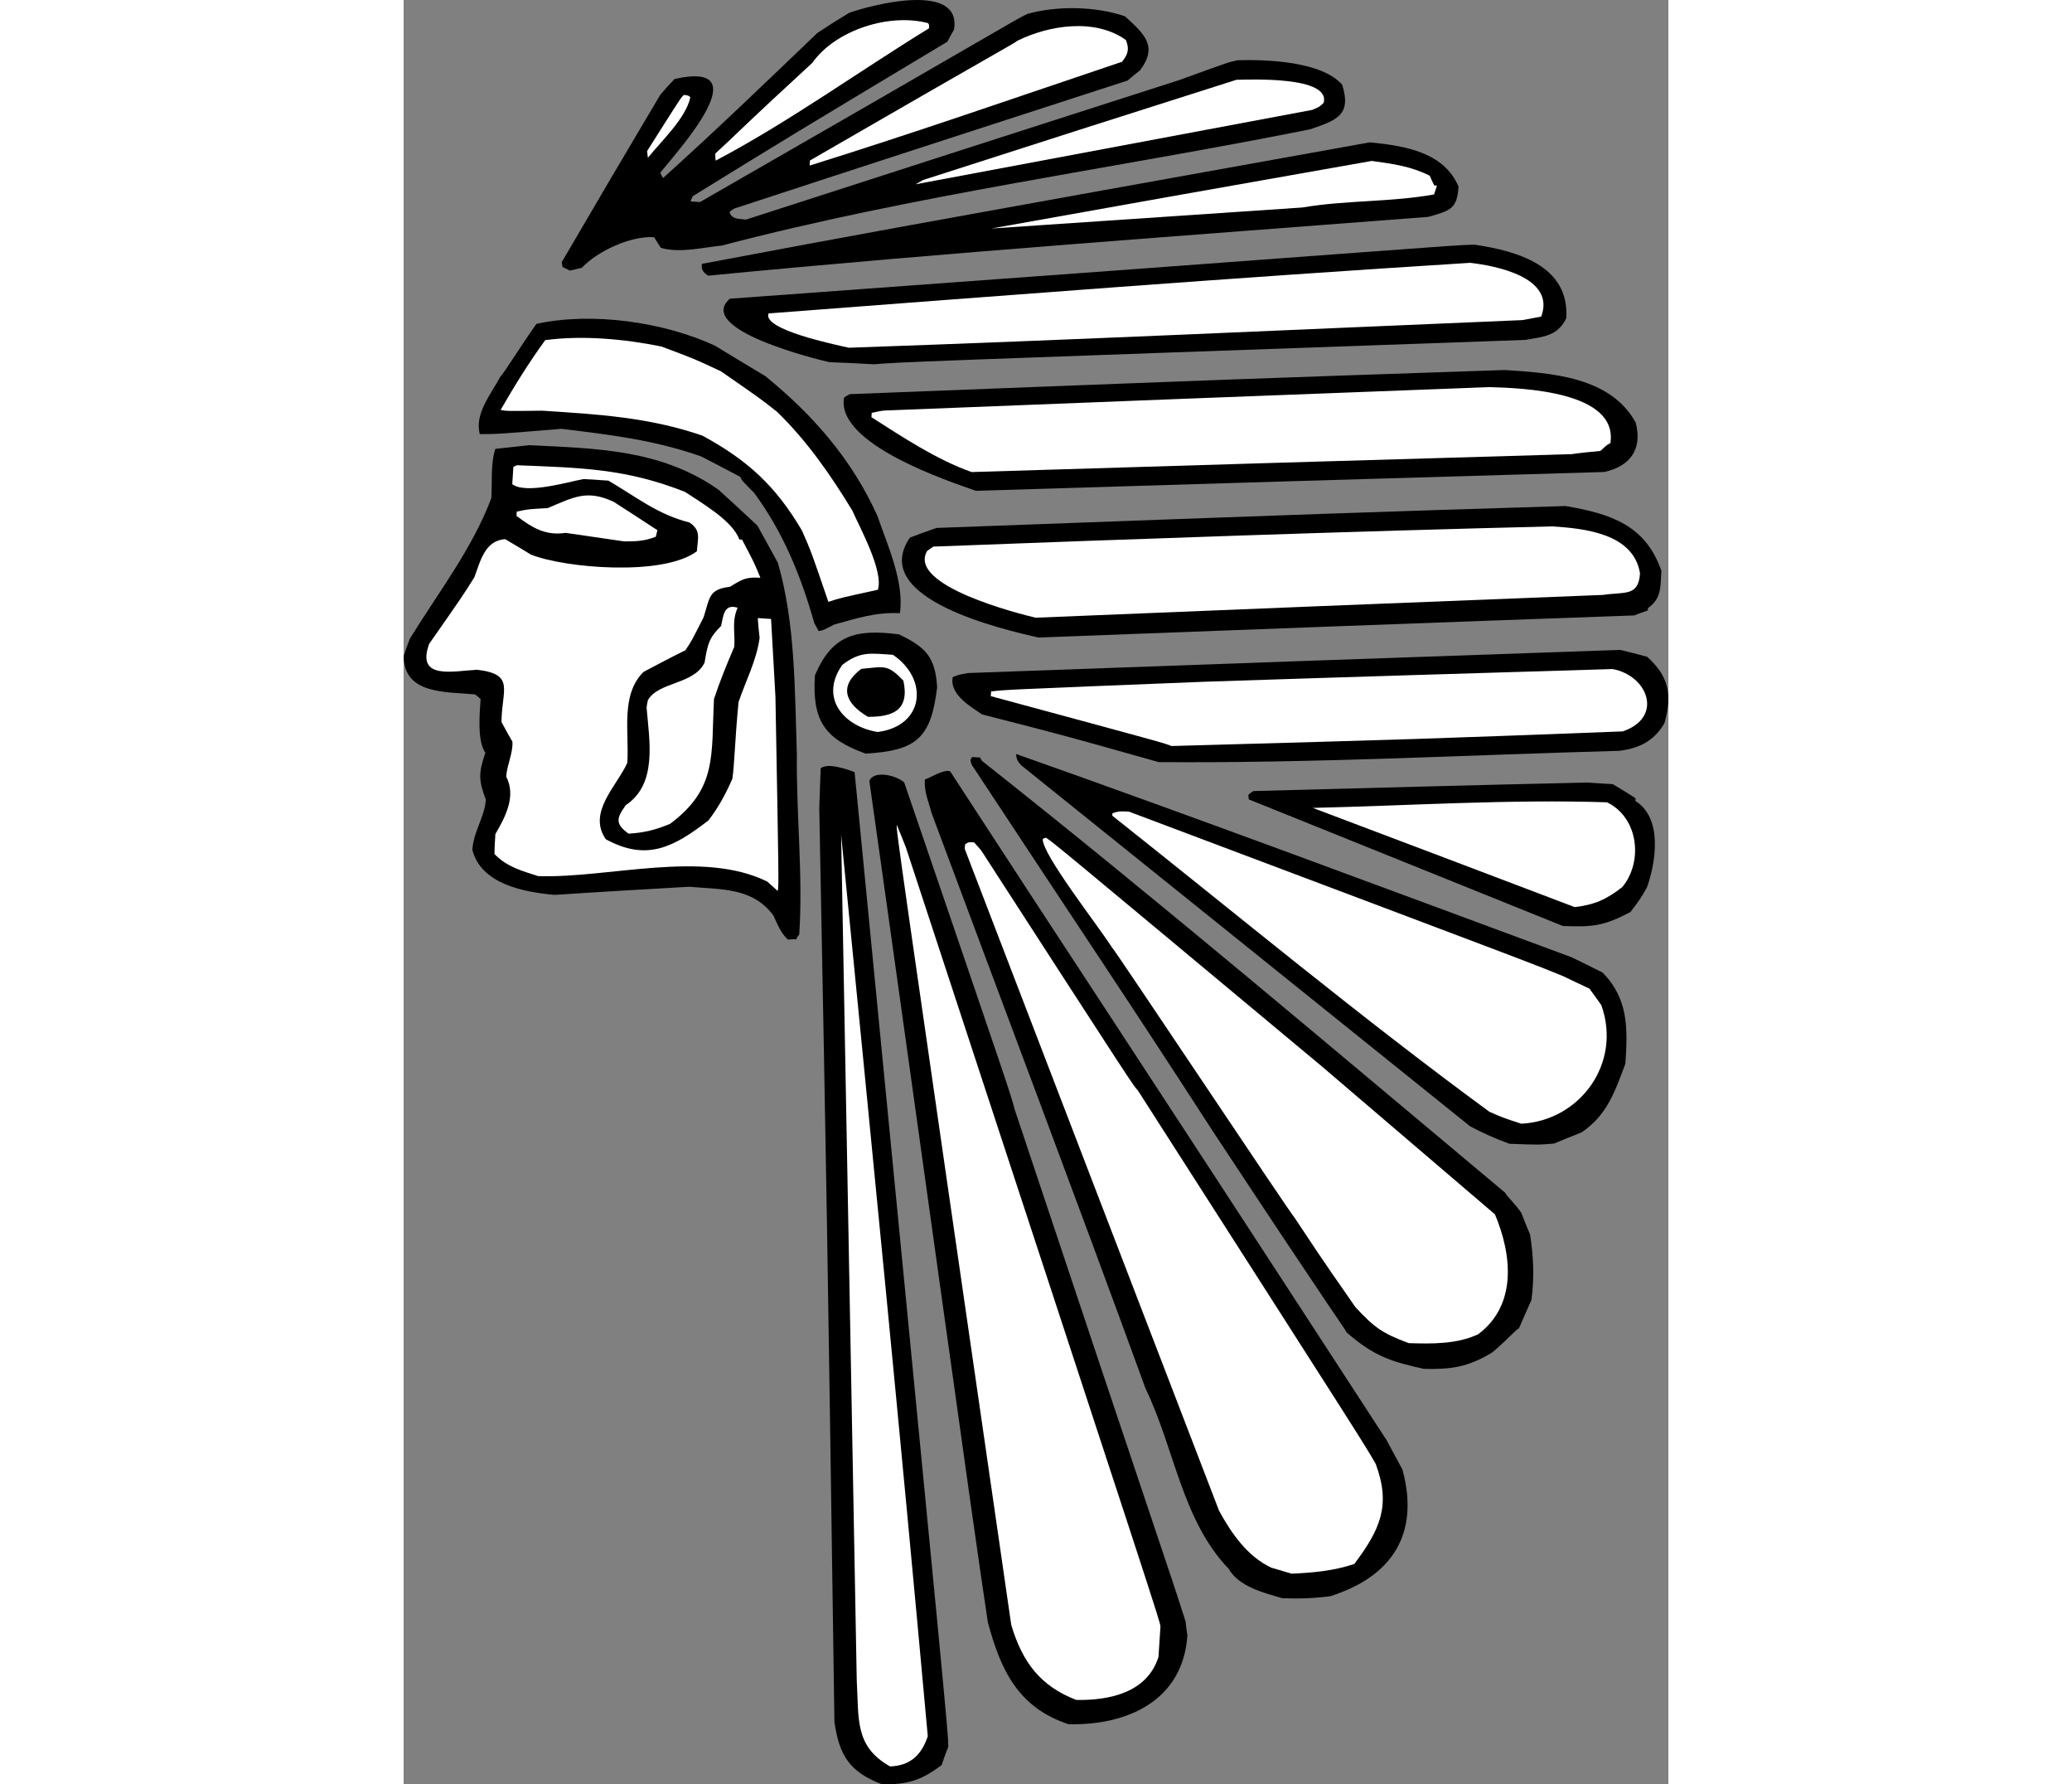
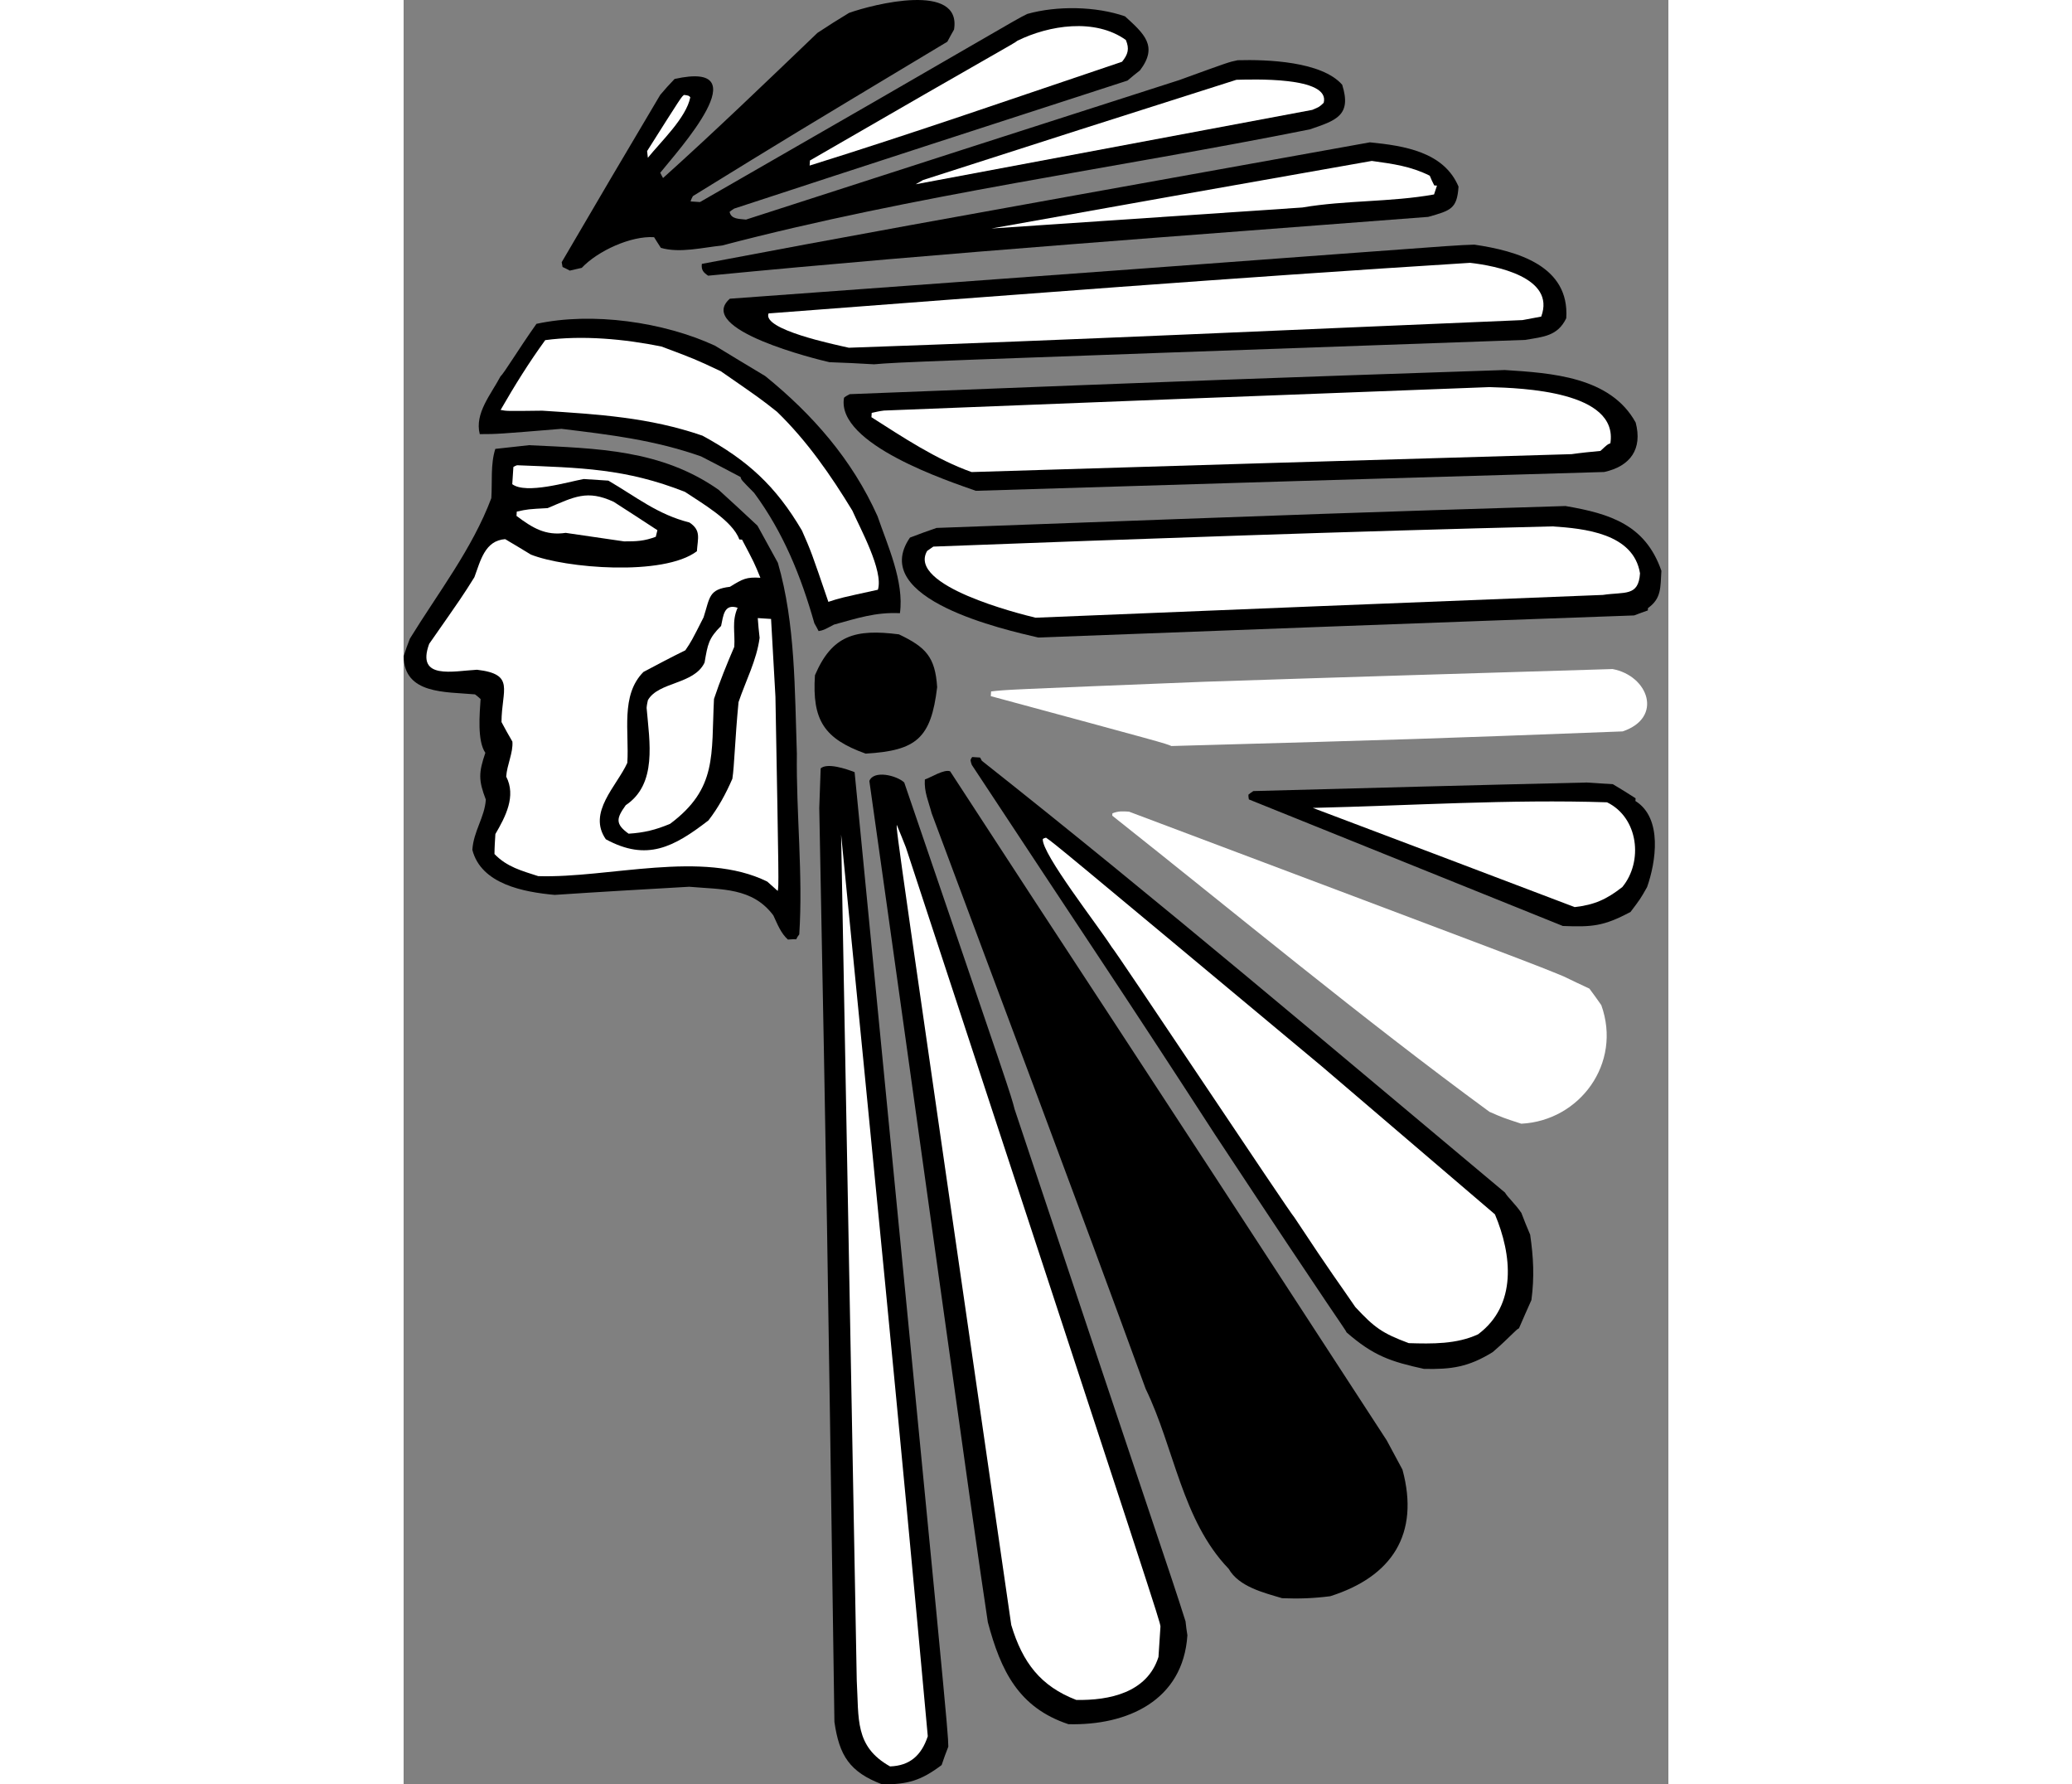
<svg xmlns="http://www.w3.org/2000/svg" xml:space="preserve" width="7.848in" height="6.757in" version="1.1" style="shape-rendering:geometricPrecision; text-rendering:geometricPrecision; image-rendering:optimizeQuality; fill-rule:evenodd; clip-rule:evenodd" viewBox="0 0 7847.73 11069.27">
  <rect x="0" y="0" width="7847.73" height="11069.27" fill="#808080" stroke="none" />
  <defs>
    <style type="text/css">
   
    .fil0 {fill:black}
    .fil1 {fill:white}
   
  </style>
  </defs>
  <g id="Layer_x0020_1">
    <g id="_2008540006416">
      <path class="fil0" d="M2969.64 11069.25c-202.24,-76.56 -266.32,-178.25 -296.58,-387.44 -45.63,-3155.28 -45.63,-3155.28 -94,-5669.55 2.95,-82.71 5.9,-165.4 8.69,-245.68 41.37,-36.31 158.28,3 210.57,23.47 578.92,5935.18 578.92,5935.18 581.51,6045.06 -14.66,38.05 -29.33,76.11 -41.57,114.31 -128.18,96.49 -210.2,120.4 -368.63,119.83z" />
      <path class="fil1" d="M3018.35 10957.84c-221.09,-124.1 -192.87,-295.37 -206.67,-532.75 -32.31,-1750.13 -64.6,-3500.27 -97.07,-5247.98 183.47,1862.37 369.04,3729.77 537.78,5593.62 -39.46,119.32 -111.86,182.87 -234.04,187.11z" />
      <path class="fil0" d="M4125.18 10695.91c-310.22,-103.09 -419.64,-332.07 -500.05,-632.31 -92.51,-600.9 -444.72,-3166.64 -735.28,-5218.85 26.44,-68.98 168.09,-35.37 216.38,9.21 661.46,1934.95 661.46,1934.95 684.75,2026.67 897.43,2691.47 953.65,2838.97 1060.82,3177.51 3.11,27.02 6.07,56.47 11.46,86.08 -26.4,405.42 -372.96,560.82 -738.07,551.68z" />
      <path class="fil1" d="M4173.99 10545.5c-221.2,-85.1 -333.57,-231.39 -403.68,-465.12 -713.14,-4922.41 -713.14,-4922.41 -710.44,-4963.68 19,45.12 37.84,92.67 56.69,140.21 1572.73,4788.23 1572.73,4788.23 1579.6,4832.56 -4.11,63.12 -8.22,126.24 -12.34,189.36 -70.53,222.14 -305.28,270.25 -509.83,266.67z" />
      <path class="fil0" d="M5451.15 9914.34c-114.79,-34.29 -268.43,-71.12 -331.87,-182.52 -289.98,-301.69 -336.46,-748.43 -514.88,-1116 -434.4,-1191.21 -885.79,-2383.52 -1327.79,-3570.34 -19.54,-74.41 -47.46,-132.31 -42.4,-209.99 37.36,-12.2 118.84,-65.41 156.9,-50.74 864.27,1328.91 887.28,1349.91 2708.93,4150.33 32.62,60.63 65.25,121.27 97.86,181.91 108.07,399.55 -65.16,663.76 -448.51,785.08 -100.8,12.94 -193.69,16.64 -298.23,12.27z" />
-       <path class="fil1" d="M5509.81 9762.14c-43.06,-12.56 -86.13,-25.11 -126.77,-37.52 -149,-70.65 -246.96,-213.55 -323.23,-352.62 -527.57,-1370.37 -1052.86,-2738.16 -1578.16,-4105.94 0.63,-9.71 1.26,-19.42 1.74,-26.71 20.69,-18.15 27.81,-15.25 56.94,-13.35 13.62,15.52 27.23,31.02 43.12,49.13 947.99,1466.02 947.99,1466.02 971,1487.02 1409.68,2200.66 1409.68,2200.66 1477.51,2319.65 95.39,257.32 27.16,406.47 -133.05,620.33 -129.55,42.77 -254.63,54.13 -389.11,60z" />
      <path class="fil0" d="M6331.26 8491.81c-206.72,-45.16 -314.07,-81.4 -480.18,-226.31 -12.83,-27.65 -40.53,-51.41 -817.18,-1228.33 -584.78,-903.57 -814.13,-1237.88 -1508.54,-2292.42 -4.22,-10.03 -6.02,-19.89 -7.82,-29.77 2.9,-7.12 5.8,-14.24 10.98,-18.78 14.57,0.95 31.56,2.05 48.55,3.16 2.12,5.01 6.49,12.61 10.88,20.21 1099.02,868.8 2170.93,1779.7 3246.05,2678.63 15.25,27.81 63.7,69.98 101.5,126.08 16.57,44.96 35.57,90.08 54.58,135.2 20.12,140.27 26.94,260.18 7.75,405.21 -25.64,56.85 -51.44,116.11 -77.25,175.38 -17.47,6.17 -62.54,61.75 -163.22,147.84 -149.88,92.63 -255.69,107.69 -426.1,103.9z" />
      <path class="fil1" d="M6236.83 8332.07c-166.62,-62.05 -213.12,-96.78 -331.61,-223.95 -111.27,-163.28 -134.12,-186.71 -378.24,-556.11 -23.02,-21 -1111.08,-1657.04 -1134.09,-1678.05 -84.03,-132.24 -432.98,-576.74 -426.96,-668.99 5.17,-4.54 12.6,-6.49 20.05,-8.45 58.32,40.37 58.32,40.37 1714.02,1420.82 355.68,303.53 713.63,609.64 1071.58,915.77 105.57,250.67 138.9,562.46 -104.54,744.09 -133.25,62.02 -286.67,59.35 -430.22,54.87z" />
-       <path class="fil0" d="M6861.04 7095.21c-83.39,-29.81 -166.29,-66.9 -244.04,-108.54 -928.92,-748 -1857.99,-1493.58 -2784.64,-2239 -22.7,-25.86 -29.35,-36.04 -31.99,-70.35 1151.07,406.53 2300.57,837.33 3445.67,1260.54 63.81,30.97 127.62,61.94 193.7,95.5 162.24,166.6 155.24,348.99 141.17,565.06 -64.95,173.74 -113.44,319.29 -271.55,426.02 -57.57,23.07 -115.15,46.14 -170.3,69.36 -98.05,8.25 -98.05,8.25 -278.02,1.4z" />
      <path class="fil1" d="M6934.97 6970.81c-112.21,-36.56 -112.21,-36.56 -197.55,-73.81 -795.8,-583.31 -1565.97,-1223.45 -2340.29,-1837.06 0.32,-4.85 0.63,-9.7 0.95,-14.56 37.52,-14.63 61.8,-13.05 103.07,-10.35 2505.76,943.33 2505.76,943.33 2695.71,1021.53 51.98,25.33 106.39,50.81 160.81,76.3 24.65,33.3 49.31,66.6 73.8,102.32 130.01,361.98 -134.51,717.76 -496.5,735.63z" />
      <path class="fil0" d="M2384.51 5828.49c-43.75,-39.42 -64.56,-94.41 -90.21,-149.71 -130.05,-174.25 -321.15,-159.89 -522.34,-177.86 -278.96,15.97 -557.93,31.93 -834.63,50.48 -191.48,-17.34 -456.46,-66.29 -510.85,-279.5 7.6,-116.53 76.56,-202.24 83.67,-311.49 -45.82,-120.01 -45.24,-166.29 -3.04,-290.32 -51.25,-74.04 -35.32,-243.66 -29.47,-333.49 -11.51,-10.5 -23.02,-21 -34.68,-29.07 -184.19,-16.88 -438.88,0.67 -442.97,-236.08 12.24,-38.21 24.33,-73.99 38.83,-109.62 174.5,-283.63 387.38,-557.44 505.36,-871.58 6.64,-101.97 -5.83,-210.05 24.77,-305.57 68.77,-7.72 137.53,-15.43 208.73,-22.98 425.32,20.38 819.87,26.57 1176.61,276.54 80.54,73.5 161.08,147.01 241.46,222.95 41.39,75.84 82.76,151.67 126.42,230.09 109.49,377.7 104.31,794.26 117.85,1185.22 -4.61,370.27 38.87,750.99 14.84,1120 -7.92,9.23 -13.41,18.63 -19.05,30.45 -16.99,-1.1 -34.15,0.22 -51.3,1.54z" />
      <path class="fil1" d="M835.2 5435.04c-102.66,-33.5 -193.8,-56.51 -271.44,-137.14 0.26,-41.43 2.95,-82.7 5.64,-123.97 63.11,-108.04 129.91,-235.34 67.09,-356.46 4.74,-72.83 43.79,-148.3 38.5,-216.9 -24.18,-40.58 -45.92,-81.01 -67.67,-121.43 0.82,-199.87 87.58,-296.6 -151.97,-324.4 -146.77,7.51 -379.72,65.48 -296.72,-160.73 207.01,-296.13 207.01,-296.13 280.46,-413.26 38.52,-104.76 66,-227.31 190.92,-236.24 51.67,30.19 105.62,62.96 159.55,95.72 211.48,84.48 822.47,136.45 1030.18,-20.68 5.22,-80.11 27.96,-129.83 -46.88,-178.58 -196.7,-49.38 -328.59,-157.93 -502.39,-259.45 -50.98,-3.32 -101.97,-6.65 -152.95,-9.96 -98.68,17.95 -357.33,96.18 -443.36,32.08 2.38,-36.42 4.74,-72.83 6.95,-106.82 7.6,-4.38 15.2,-8.76 22.64,-10.71 391.49,15.74 674.05,19.51 1042.44,165.4 95.74,64.75 295.61,177.72 336.74,294.99 4.86,0.32 9.7,0.63 16.99,1.1 75.95,143.91 75.95,143.91 113.81,236.59 -87.4,-5.7 -110.2,7.45 -188.94,55.96 -132.68,15.74 -123.69,65.08 -163.48,189.27 -75.5,148.67 -75.5,148.67 -113.29,204.72 -88.13,43.02 -174,88.63 -259.85,134.24 -143.48,144.25 -87.63,372.17 -100.12,563.97 -65.48,144.45 -249.22,308.02 -133.26,474.04 254.28,138.46 420.99,49.37 636.62,-117.01 61.21,-78.9 108.34,-166.05 148.49,-258.51 12.34,-77.21 16.28,-250.05 38.27,-475.35 45.27,-133.58 111.91,-258.45 130.79,-398.63 -4.6,-41.74 -9.19,-83.48 -11.51,-122.65 26.7,1.74 53.41,3.48 82.53,5.37 9.15,159.07 18.13,320.56 27.13,482.05 21.22,1171.61 21.22,1171.61 14.15,1205.28 -23.01,-21 -43.75,-39.42 -64.5,-57.83 -401.47,-199.24 -983.63,-20.18 -1421.56,-34.07z" />
      <path class="fil0" d="M7192.82 5744.24c-650.95,-261.82 -1299.49,-523.46 -1948.02,-785.11 -1.8,-9.87 -3.59,-19.74 -2.96,-29.45 10.34,-9.08 20.53,-15.73 30.72,-22.38 688.71,-18.53 1377.43,-37.07 2068.42,-53.01 53.41,3.48 106.81,6.95 162.65,10.59 46.97,27.43 93.79,57.31 140.61,87.17 -0.32,4.86 -0.64,9.71 -1.11,16.99 171.05,106.22 126.33,381.24 72.51,533.77 -41.31,72.89 -41.31,72.89 -102.69,154.22 -166.71,89.1 -237.74,94.23 -420.13,87.23z" />
      <path class="fil1" d="M7266.28 5627.11c-542.44,-205.98 -1084.9,-411.96 -1625.07,-615.36 605.54,-14.2 1222.54,-54.47 1825.88,-34.69 196.12,95.67 224.69,368.14 94.99,525.48 -97.63,76.53 -172.99,110.64 -295.79,124.57z" />
      <path class="fil1" d="M1396.01 5171.69c-86.18,-61.69 -74.11,-97.47 -17.75,-176.7 196.26,-131.06 147.47,-392.66 129.51,-603.49 1.11,-16.99 4.65,-33.83 8.02,-48.24 66.01,-115.17 286.62,-95.92 351.63,-233.09 19.57,-113.31 24.37,-149.57 102.57,-227.36 13.66,-60.06 16.46,-140.34 102.43,-112.79 -37.26,85.34 -14.82,152.63 -20.67,242.45 -45.96,106.72 -89.49,213.59 -125.89,323.37 -17.75,347.48 22.38,554.89 -272.29,774.62 -90.24,38.01 -162.07,55.27 -257.54,61.24z" />
      <path class="fil0" d="M2866.77 4675.04c-257.3,-92.33 -332.72,-206.95 -314.53,-486.13 106.42,-249.06 250.39,-288.44 521.18,-253.74 165.51,79.04 225,138.99 237.1,327.5 -37.7,316.92 -128.05,393.93 -443.74,412.37z" />
-       <path class="fil0" d="M4684.52 4727.59c-584.14,-164.82 -584.14,-164.82 -1094.91,-295.6 -72.41,-48.6 -203.94,-125.42 -182.41,-231.3 35.09,-14.78 35.09,-14.78 94.31,-25.55 1348.94,-48.68 2697.87,-97.35 4046.66,-143.6 55.2,13.34 110.41,26.69 167.88,42.62 133.53,120.85 157.82,234.58 107.27,411.69 -63.26,110.46 -159,157.87 -281.81,171.81 -947.63,26.05 -1909.15,78.02 -2856.99,69.93z" />
-       <path class="fil1" d="M2941.33 4540.92c-217.07,-36.07 -361.37,-216.13 -219.11,-416.53 110.4,-85.46 175.31,-71.47 313.69,-62.47 224.2,151.13 195.52,441.83 -94.58,479z" />
      <path class="fil1" d="M4764.15 4627.94c-40.32,-17.25 -40.32,-17.25 -1120.83,-309.48 0.63,-9.71 1.26,-19.41 1.9,-29.13 93.36,-10.99 93.36,-10.99 1322.87,-60.13 842.93,-28 1688.12,-53.41 2533.32,-78.82 221.61,41.25 316.84,301 62.57,386.84 -1253.78,47.56 -1253.78,47.56 -2799.83,90.71z" />
      <path class="fil0" d="M2881.63 4446.84c-140.91,-82.32 -185.1,-190.03 -41.56,-297.71 144.66,-12.52 160.49,-30.99 260.98,73.07 39.28,182.97 -63.42,225.04 -219.42,224.63z" />
      <path class="fil0" d="M2574.96 3914.88c-8.61,-17.62 -17.37,-32.82 -26.13,-48.01 -83.31,-293.11 -192.47,-563.53 -373.94,-809.39 -80.07,-80.79 -80.07,-80.79 -83.82,-98.11 -82.44,-44.38 -165.04,-86.32 -245.21,-128.11 -290.8,-101.83 -561.75,-134.11 -866.54,-171.03 -397.08,32.65 -397.08,32.65 -506.79,32.82 -33.05,-128.93 69.69,-246.57 128.11,-357.36 26.01,-25.12 108.17,-163.61 223.63,-326.75 346.2,-74.98 788.26,-12.06 1107.77,135.53 103.18,62.79 206.36,125.58 311.97,188.53 294.09,238.57 539.21,517.84 696.72,869.41 61.45,179.53 166.18,405.77 138.81,601.46 -150.67,-7.37 -265.35,31.48 -409.32,70.87 -65.65,34.73 -65.65,34.73 -95.25,40.11z" />
      <path class="fil0" d="M3937.62 3954.87c-201.71,-47.27 -1059.7,-237.23 -795.86,-619.88 55,-20.79 109.98,-41.6 164.82,-59.97 2534.26,-93.39 2534.26,-93.39 3902.31,-135.94 279.72,47.47 497,117.7 595.51,402.04 -6.8,104.39 1.07,170.73 -83.31,231.06 -0.32,4.86 -0.63,9.71 -0.95,14.57 -29.92,10.24 -57.42,20.64 -84.92,31.03 -1234.04,43.97 -2465.82,90.53 -3697.59,137.09z" />
      <path class="fil1" d="M3921.25 3831.91c-98.43,-23.48 -798.94,-198.31 -672.72,-414.39 12.77,-8.92 25.54,-17.84 38.31,-26.76 1278.21,-48.41 2561.13,-94.08 3840.67,-125.33 196.64,12.81 504.32,42.59 544.2,291.42 -9.49,145.66 -95.15,113.27 -230.56,133.71 -1173.2,45.5 -2346.55,93.41 -3519.9,141.34z" />
      <path class="fil1" d="M2635.52 3733.54c-106.47,-311.68 -106.47,-311.68 -163.79,-442.19 -162.42,-276.32 -337.28,-436.42 -617.48,-588.75 -331.44,-114.23 -647.2,-132.35 -994.36,-154.96 -219.6,2.77 -219.6,2.77 -258.13,-4.62 85.22,-148.05 175.13,-293.35 276.87,-433 231.2,-31.26 492.93,-6.91 721.5,39.67 204.67,76.71 204.67,76.71 367.91,153.17 244.95,169.54 244.95,169.54 349.29,251.91 185.74,180.32 332.84,392.25 467.17,613.1 44.5,102.86 195.1,373.54 158.22,490.59 -232.48,50.69 -232.48,50.69 -307.21,75.07z" />
      <path class="fil1" d="M1367.82 3358.42c-120.75,-17.61 -241.5,-35.23 -362.26,-52.84 -125.55,18.64 -205.24,-30.43 -305.21,-105.21 0.63,-9.71 1.26,-19.42 1.73,-26.7 69.24,-15 69.24,-15 191.58,-21.66 165.44,-69.68 244.02,-115.76 409.69,-39.15 88.93,56.99 180.13,116.57 271.33,176.14 -3.22,11.97 -6.59,26.39 -9.97,40.79 -72.46,26.97 -118.89,28.83 -196.9,28.62z" />
-       <path class="fil0" d="M3550.74 3044.69c-159.65,-56.72 -868.65,-288.18 -818.12,-577.44 10.33,-9.08 22.95,-15.57 35.56,-22.07 2436.85,-94.85 2436.85,-94.85 4064.12,-149.78 286.47,18.66 655.64,40.26 812.56,325.97 42.98,163.71 -32.27,270.95 -195.51,306.64 -1299.43,37.28 -2599.03,76.98 -3898.62,116.68z" />
+       <path class="fil0" d="M3550.74 3044.69c-159.65,-56.72 -868.65,-288.18 -818.12,-577.44 10.33,-9.08 22.95,-15.57 35.56,-22.07 2436.85,-94.85 2436.85,-94.85 4064.12,-149.78 286.47,18.66 655.64,40.26 812.56,325.97 42.98,163.71 -32.27,270.95 -195.51,306.64 -1299.43,37.28 -2599.03,76.98 -3898.62,116.68" />
      <path class="fil1" d="M3524.19 2928.37c-219.24,-77.66 -429.51,-218.13 -621.46,-340.34 0.63,-9.71 1.26,-19.42 1.73,-26.71 24.75,-5.7 49.5,-11.4 76.53,-14.52 1251.51,-50.14 2502.86,-97.86 3756.64,-145.42 201.97,5.83 800.45,25.31 750.14,348.72 -17.47,6.18 -17.47,6.18 -61.59,47.19 -61.32,5.76 -120.22,11.68 -179.27,20.02 -1240.86,36.21 -2481.71,72.43 -3722.72,111.07z" />
      <path class="fil0" d="M2642.14 2246.8c-76.89,-17.19 -835.19,-203.1 -617.99,-393.75 4370.05,-317.58 4436.7,-330.31 4619.88,-335.44 265.62,39.24 591.21,131.14 570.02,456.45 -53.56,111.1 -141.58,115.12 -255,134.54 -3878.03,137.53 -3878.03,137.53 -4039.85,151.37 -92.26,-6.01 -184.67,-9.59 -277.07,-13.17z" />
      <path class="fil1" d="M2762.56 2157.12c-91.3,-20.57 -538.74,-113.1 -498.11,-212.84 1450.46,-110.33 2901.09,-223.09 4352.73,-313.84 154.9,17.4 533.04,88.36 441.49,333.51 -39.47,7.17 -78.95,14.36 -116,21.69 -1390.99,58.13 -2787.32,123.23 -4180.12,171.49z" />
      <path class="fil0" d="M1031.06 1678.67c-16.51,-8.39 -30.61,-16.63 -44.85,-22.43 -1.8,-9.87 -3.59,-19.73 -5.39,-29.61 203.06,-347.6 405.94,-692.76 611.26,-1037.77 29.07,-34.68 57.99,-66.93 89.33,-99.02 534.34,-118.8 22.36,442.73 -89.09,581.75 4.22,10.03 10.88,20.21 17.37,32.82 323.7,-290.98 643.65,-599.27 958.27,-900.6 63.7,-42.17 129.82,-84.19 195.79,-123.78 149.77,-53.64 700.11,-193.33 651.53,103.38 -13.73,23.49 -27.6,49.4 -41.47,75.32 -974.29,585.05 -974.29,585.05 -1578.8,957.7 -5.49,9.4 -11.13,21.22 -14.35,33.2 19.42,1.26 38.84,2.53 58.26,3.79 1831.11,-1050.98 1953.32,-1130.79 2031.27,-1167.16 183.76,-51.42 424.89,-47.9 606.08,15.1 117.33,107.6 207.42,184.17 92.75,335.17 -25.7,20.27 -51.4,40.53 -77.26,63.23 -814.4,263.9 -1628.82,527.8 -2440.95,794.29 -10.18,6.65 -20.37,13.29 -28.13,20.1 9.14,46.92 60.59,42.96 101.71,48.07 896.57,-290.24 1793,-578.06 2689.41,-865.88 307.14,-111.64 307.14,-111.64 361.5,-122.73 183.18,-5.13 521.26,7.13 648.36,151.94 60.66,191.67 -38.82,221.76 -200.89,277.04 -1212.86,242.82 -2449.8,406.07 -3647.83,720.57 -117.79,11.83 -261.61,48.78 -378.82,14.33 -15.57,-22.95 -28.72,-45.74 -42.02,-66.12 -143.23,-9.33 -349.25,84.53 -448.78,190.19 -24.75,5.7 -49.5,11.4 -74.26,17.11z" />
      <path class="fil0" d="M1889.62 1710.2c-28.03,-18.89 -44.07,-34.57 -39.12,-73.25 1029.27,-193.83 1029.27,-193.83 4144.92,-754.01 213.16,21.2 459.36,59.17 550.15,274.75 -9.01,138.38 -48.64,147.99 -187.76,187.69 -1487.36,115.24 -2981.37,220.3 -4468.2,364.83z" />
      <path class="fil1" d="M3646.96 1417.51c786.91,-141.35 1573.69,-280.28 2360.45,-419.2 132.89,18.4 241.66,32.8 359.72,91.69 8.45,20.05 16.9,40.1 27.77,60.31 4.86,0.32 9.71,0.63 16.99,1.11 -5.96,16.68 -12.08,35.78 -18.2,54.88 -268.89,48.32 -548.39,34.99 -817.11,80.88 -644.02,43.39 -1288.03,86.78 -1929.62,130.33z" />
      <path class="fil1" d="M3177.24 1143.11c15.2,-8.76 30.39,-17.52 45.59,-26.28 647.49,-208.95 1294.81,-415.47 1944.56,-621.83 87.88,-1.59 584.18,-22.9 541.71,142.55 -26.01,25.12 -26.01,25.12 -71.14,44.13 -821.87,153.71 -1641.29,307.57 -2460.72,461.43z" />
      <path class="fil1" d="M1515.48 978.82c-1.48,-14.72 -2.96,-29.45 -4.6,-41.74 214.71,-339.53 214.71,-339.53 229.91,-348.29 28.97,4.32 28.97,4.32 38.05,14.66 -25.37,127.56 -181.16,273.44 -263.37,375.36z" />
-       <path class="fil1" d="M1936.1 996.46c-1.48,-14.72 -2.96,-29.45 -2.01,-44.02 134.78,-122.87 156.26,-153.16 602.28,-562.95 142.42,-202.83 478.54,-310.16 718.14,-245.79 6.65,10.18 6.65,10.18 5.23,32.03 -434.27,266.72 -874.28,584.25 -1323.64,820.74z" />
      <path class="fil1" d="M2519.22 1027.12c0.79,-12.14 1.42,-21.85 2.05,-31.56 1223.64,-707.78 1258.58,-720.14 1286.86,-742.67 196.47,-96.91 482.2,-141.69 673.2,-4.91 23.23,55.15 13.73,88.66 -23.42,135 -643.1,216.54 -1291.69,442.48 -1938.7,644.14z" />
    </g>
  </g>
</svg>